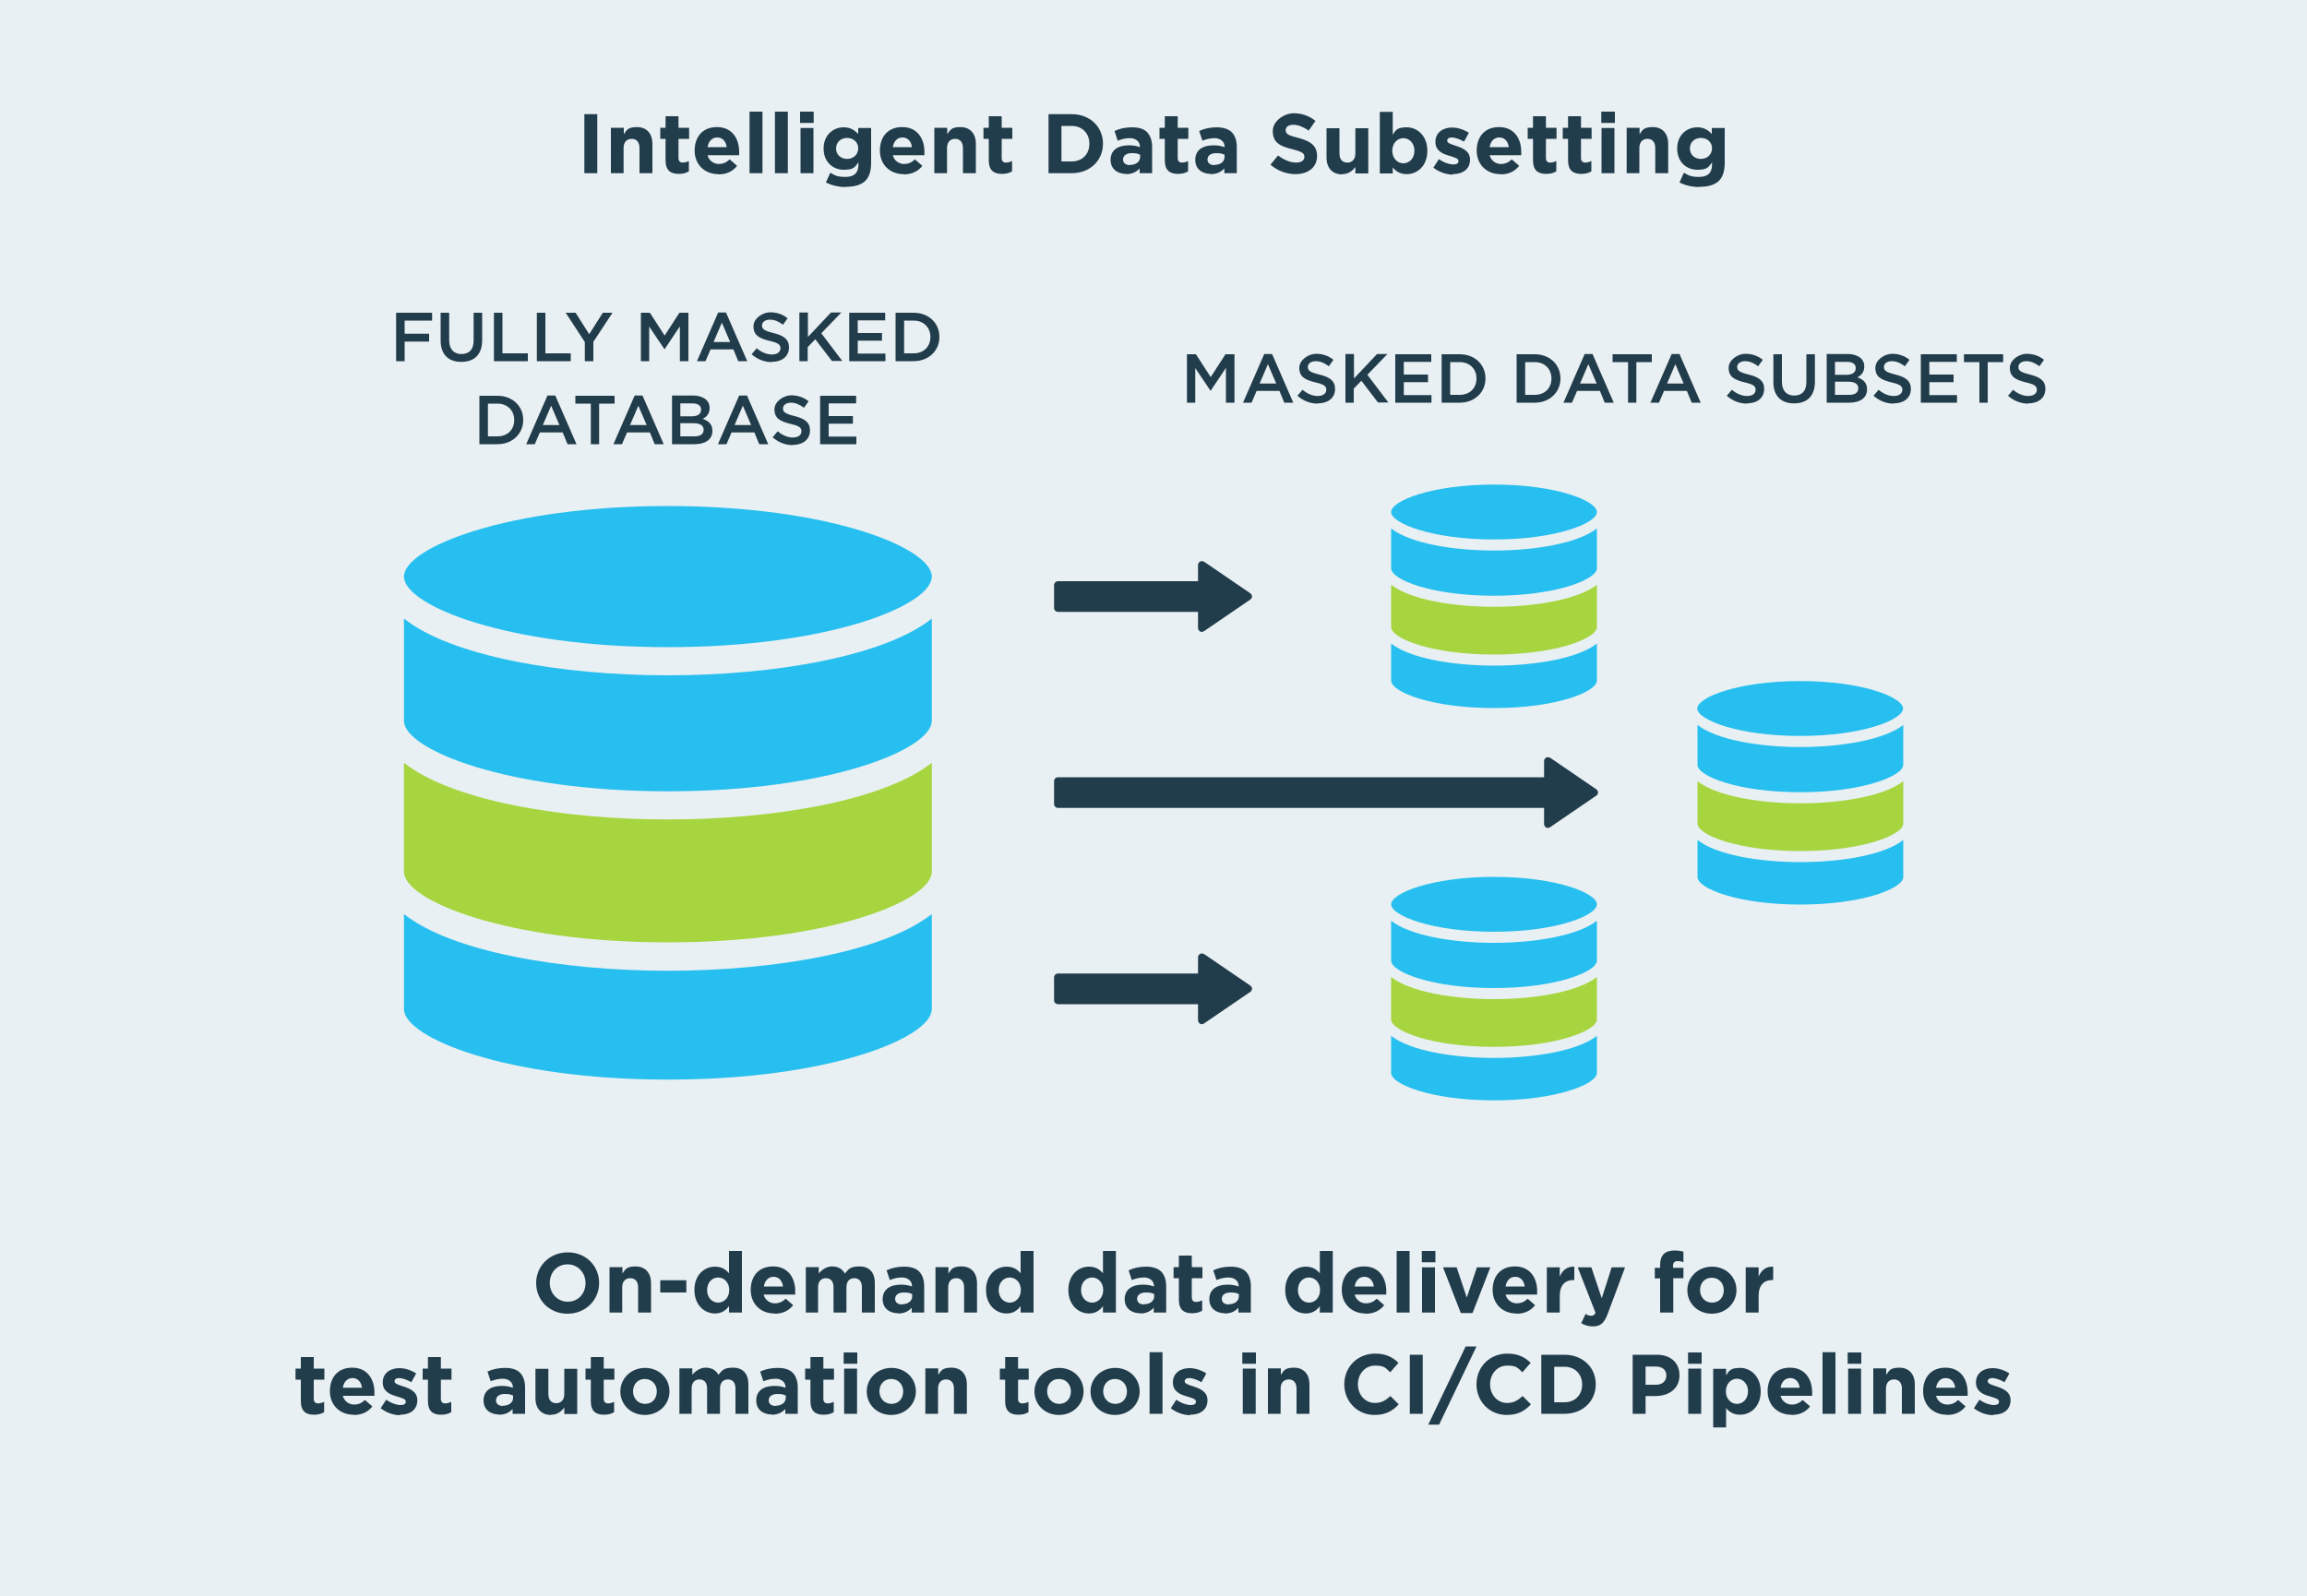
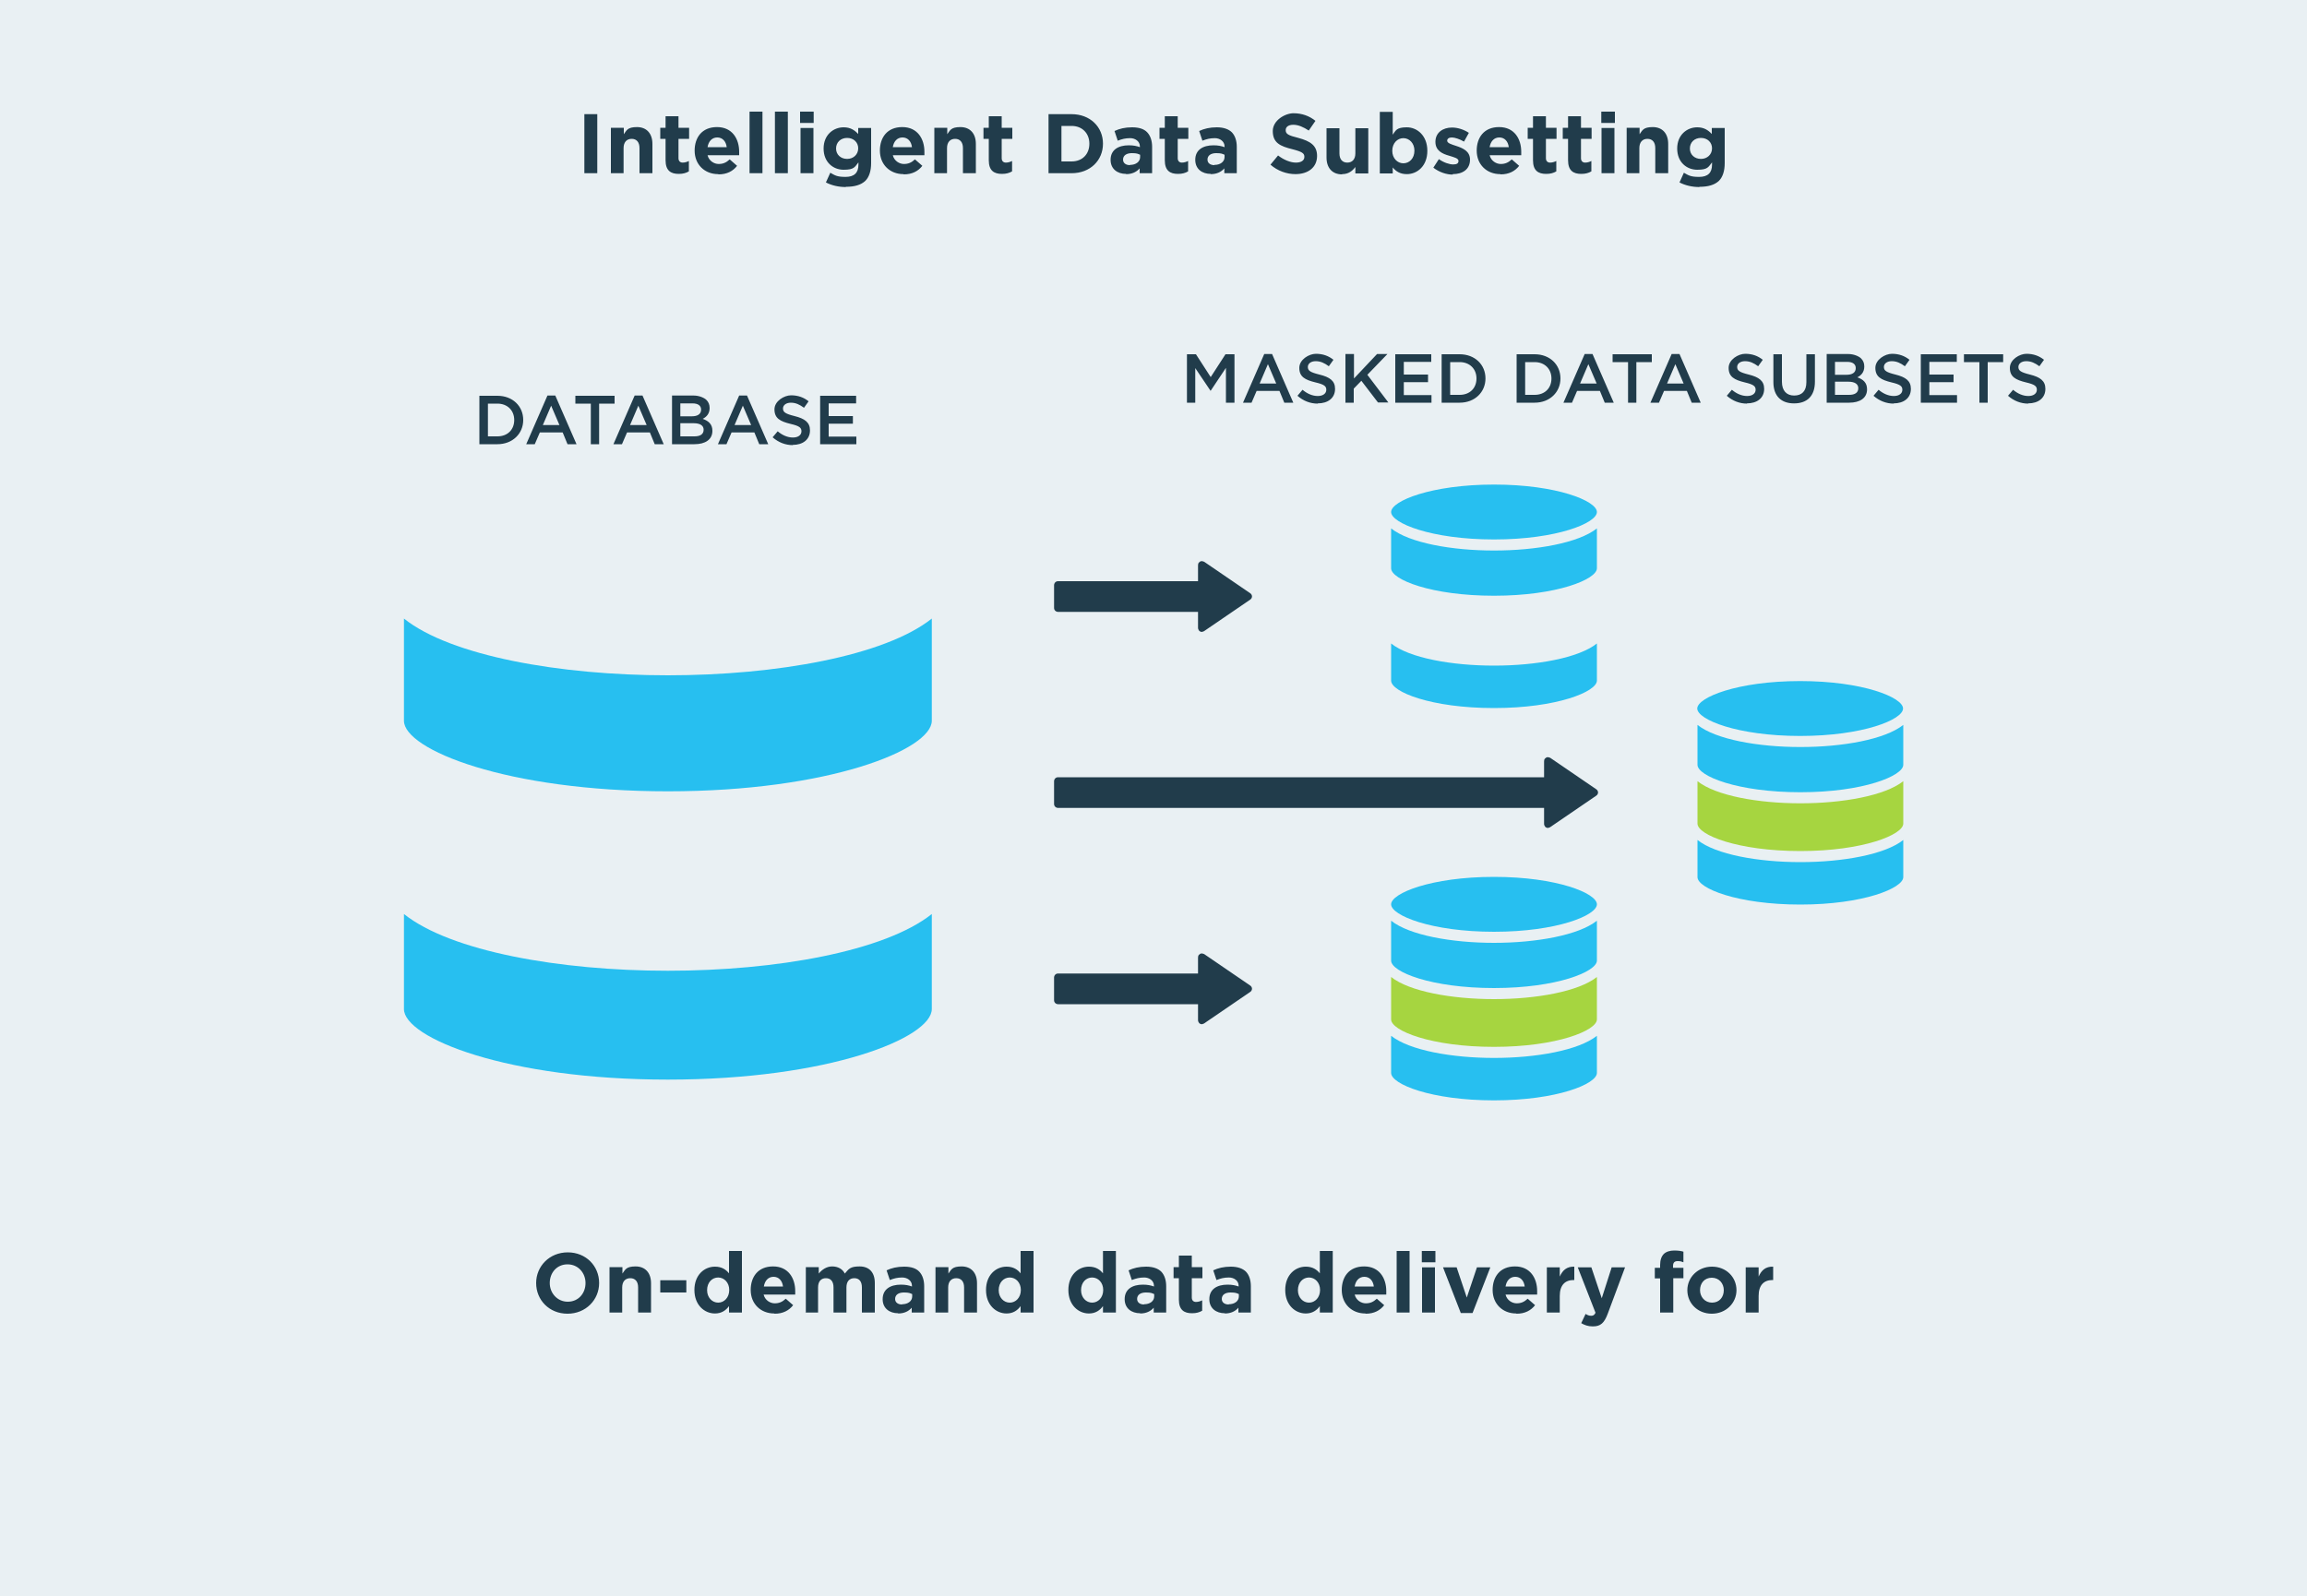
<svg xmlns="http://www.w3.org/2000/svg" id="Layer_1" version="1.1" viewBox="0 0 1000 692">
  <defs>
    <style>
      .st0 {
        fill: #213c4b;
      }

      .st1 {
        fill: #27bff0;
      }

      .st2 {
        fill: #a6d540;
      }

      .st3 {
        fill: #e9f0f3;
      }
    </style>
  </defs>
  <rect class="st3" x="0" width="1000" height="692" />
  <g>
    <path class="st1" d="M175.1,396.3v41.2c0,12.5,44.6,30.6,114.4,30.6s114.4-18.1,114.4-30.6v-41.2c-20.4,16.2-67.6,24.6-114.4,24.6s-94.1-8.4-114.4-24.6Z" />
    <path class="st1" d="M175.1,268.2v44.3c0,12.5,44.6,30.6,114.4,30.6s114.4-18.1,114.4-30.6v-44.3c-20.4,16.2-67.6,24.6-114.4,24.6s-94.1-8.4-114.4-24.6Z" />
-     <path class="st2" d="M175.1,330.7v47.3c0,12.5,44.6,30.6,114.4,30.6s114.4-18.1,114.4-30.6v-47.3c-20.4,16.2-67.6,24.6-114.4,24.6s-94.1-8.4-114.4-24.6Z" />
-     <path class="st1" d="M289.5,280.6c69.9,0,114.4-18.1,114.4-30.6s-44.6-30.6-114.4-30.6-114.4,18.1-114.4,30.6,44.6,30.6,114.4,30.6Z" />
    <path class="st1" d="M603,279v16.1c0,4.9,17.4,11.9,44.6,11.9s44.6-7.1,44.6-11.9v-16.1c-7.9,6.3-26.3,9.6-44.6,9.6s-36.7-3.3-44.6-9.6Z" />
    <path class="st1" d="M603,229.1v17.3c0,4.9,17.4,11.9,44.6,11.9s44.6-7.1,44.6-11.9v-17.3c-7.9,6.3-26.3,9.6-44.6,9.6s-36.7-3.3-44.6-9.6Z" />
-     <path class="st2" d="M603,253.5v18.4c0,4.9,17.4,11.9,44.6,11.9s44.6-7.1,44.6-11.9v-18.4c-7.9,6.3-26.3,9.6-44.6,9.6s-36.7-3.3-44.6-9.6Z" />
    <path class="st1" d="M647.6,233.9c27.2,0,44.6-7.1,44.6-11.9s-17.4-11.9-44.6-11.9-44.6,7.1-44.6,11.9,17.4,11.9,44.6,11.9Z" />
    <path class="st1" d="M735.8,364.2v16.1c0,4.9,17.4,11.9,44.6,11.9s44.6-7.1,44.6-11.9v-16.1c-7.9,6.3-26.3,9.6-44.6,9.6s-36.7-3.3-44.6-9.6Z" />
    <path class="st1" d="M735.8,314.3v17.3c0,4.9,17.4,11.9,44.6,11.9s44.6-7.1,44.6-11.9v-17.3c-7.9,6.3-26.3,9.6-44.6,9.6s-36.7-3.3-44.6-9.6Z" />
    <path class="st2" d="M735.8,338.7v18.4c0,4.9,17.4,11.9,44.6,11.9s44.6-7.1,44.6-11.9v-18.4c-7.9,6.3-26.3,9.6-44.6,9.6s-36.7-3.3-44.6-9.6Z" />
    <path class="st1" d="M780.3,319.1c27.2,0,44.6-7.1,44.6-11.9s-17.4-11.9-44.6-11.9-44.6,7.1-44.6,11.9,17.4,11.9,44.6,11.9Z" />
    <path class="st1" d="M603,449.1v16.1c0,4.9,17.4,11.9,44.6,11.9s44.6-7.1,44.6-11.9v-16.1c-7.9,6.3-26.3,9.6-44.6,9.6s-36.7-3.3-44.6-9.6Z" />
    <path class="st1" d="M603,399.2v17.3c0,4.9,17.4,11.9,44.6,11.9s44.6-7.1,44.6-11.9v-17.3c-7.9,6.3-26.3,9.6-44.6,9.6s-36.7-3.3-44.6-9.6Z" />
    <path class="st2" d="M603,423.6v18.4c0,4.9,17.4,11.9,44.6,11.9s44.6-7.1,44.6-11.9v-18.4c-7.9,6.3-26.3,9.6-44.6,9.6s-36.7-3.3-44.6-9.6Z" />
    <path class="st1" d="M647.6,404c27.2,0,44.6-7.1,44.6-11.9s-17.4-11.9-44.6-11.9-44.6,7.1-44.6,11.9,17.4,11.9,44.6,11.9Z" />
    <path class="st0" d="M737.3,68.9c-2.7,0-4.8-1.8-4.8-4.5h0c0-2.7,2-4.6,4.8-4.6s4.8,1.9,4.8,4.5h0c0,2.7-2.1,4.6-4.8,4.6ZM736.6,81c3.8,0,6.6-.8,8.5-2.6,1.6-1.6,2.5-4.2,2.5-7.7v-15.2h-5.6v2.6c-1.5-1.6-3.3-2.9-6.3-2.9-4.5,0-8.7,3.3-8.7,9.2h0c0,5.9,4.1,9.2,8.7,9.2s4.8-1.2,6.4-3.2v1c0,3.5-1.8,5.3-5.6,5.3s-4.6-.7-6.6-1.8l-1.9,4.2c2.5,1.3,5.5,2,8.7,2ZM705,75.1h5.6v-10.9c0-2.6,1.4-4,3.5-4s3.4,1.4,3.4,4v10.9h5.6v-12.7c0-4.5-2.5-7.3-6.7-7.3s-4.5,1.5-5.7,3.1v-2.8h-5.6v19.6ZM694.2,75.1h5.6v-19.6h-5.6v19.6ZM694.1,53.3h5.9v-4.9h-5.9v4.9ZM685.4,75.4c1.9,0,3.2-.4,4.4-1.1v-4.5c-.8.4-1.7.7-2.7.7s-1.8-.6-1.8-1.9v-8.4h4.6v-4.8h-4.6v-5h-5.6v5h-2.3v4.8h2.3v9.3c0,4.5,2.3,5.9,5.7,5.9ZM670.2,75.4c1.9,0,3.2-.4,4.4-1.1v-4.5c-.8.4-1.7.7-2.7.7s-1.8-.6-1.8-1.9v-8.4h4.6v-4.8h-4.6v-5h-5.6v5h-2.3v4.8h2.3v9.3c0,4.5,2.3,5.9,5.7,5.9ZM645.7,63.8c.4-2.5,1.9-4.2,4.2-4.2s3.8,1.7,4.1,4.2h-8.4ZM650.5,75.6c3.6,0,6.2-1.4,8-3.7l-3.2-2.8c-1.5,1.4-2.9,2-4.8,2s-4.2-1.3-4.8-3.8h13.7c0-.5,0-1,0-1.5,0-5.6-3-10.7-9.6-10.7s-9.7,4.6-9.7,10.2h0c0,6.1,4.4,10.2,10.2,10.2ZM629.7,75.5c4.2,0,7.5-2,7.5-6.3h0c0-3.7-3.2-5-5.9-5.9-2.1-.7-4-1.2-4-2.3h0c0-.8.7-1.4,2-1.4s3.4.7,5.3,1.8l2.1-3.8c-2.1-1.4-4.8-2.3-7.3-2.3-4,0-7.2,2.2-7.2,6.2h0c0,3.9,3.1,5.2,5.9,6,2.2.7,4.1,1.1,4.1,2.3h0c0,1-.7,1.5-2.3,1.5s-4.1-.8-6.2-2.3l-2.4,3.7c2.6,2,5.7,3,8.4,3ZM608.3,70.8c-2.6,0-4.8-2.2-4.8-5.4h0c0-3.3,2.2-5.5,4.8-5.5s4.8,2.2,4.8,5.4h0c0,3.4-2.2,5.5-4.8,5.5ZM609.8,75.5c4.6,0,8.9-3.6,8.9-10.1h0c0-6.6-4.4-10.2-8.9-10.2s-4.8,1.4-6.1,3.2v-9.9h-5.6v26.7h5.6v-2.6c1.3,1.6,3.1,2.9,6.1,2.9ZM581.8,75.5c2.8,0,4.5-1.5,5.7-3.1v2.8h5.6v-19.6h-5.6v10.9c0,2.6-1.4,4-3.5,4s-3.4-1.4-3.4-4v-10.9h-5.6v12.7c0,4.5,2.5,7.3,6.7,7.3ZM561.5,75.5c5.5,0,9.4-2.9,9.4-7.9h0c0-4.5-2.9-6.4-8.1-7.8-4.4-1.1-5.5-1.7-5.5-3.4h0c0-1.3,1.1-2.3,3.3-2.3s4.4,1,6.7,2.5l2.9-4.2c-2.6-2.1-5.8-3.3-9.5-3.3s-9,3.1-9,7.7h0c0,5.2,3.3,6.6,8.5,7.9,4.3,1.1,5.2,1.8,5.2,3.3h0c0,1.6-1.4,2.5-3.7,2.5s-5.3-1.2-7.7-3.1l-3.3,4c3.1,2.7,7,4.1,10.9,4.1ZM526.4,71.6c-1.8,0-3-.9-3-2.4h0c0-1.8,1.5-2.8,3.8-2.8s2.6.3,3.6.7v1c0,2-1.8,3.4-4.4,3.4ZM524.8,75.5c2.7,0,4.6-1,5.9-2.5v2.1h5.4v-11.4c0-2.6-.7-4.8-2.1-6.3-1.4-1.4-3.6-2.2-6.6-2.2s-5.5.6-7.6,1.6l1.4,4.2c1.8-.7,3.3-1.1,5.4-1.1s4.2,1.3,4.2,3.6v.3c-1.4-.5-2.8-.8-4.8-.8-4.6,0-7.9,2-7.9,6.3h0c0,4,3,6.1,6.7,6.1ZM510.6,75.4c1.9,0,3.2-.4,4.4-1.1v-4.5c-.8.4-1.7.7-2.7.7s-1.8-.6-1.8-1.9v-8.4h4.6v-4.8h-4.6v-5h-5.6v5h-2.3v4.8h2.3v9.3c0,4.5,2.3,5.9,5.7,5.9ZM489.8,71.6c-1.8,0-3-.9-3-2.4h0c0-1.8,1.5-2.8,3.8-2.8s2.6.3,3.6.7v1c0,2-1.8,3.4-4.4,3.4ZM488.1,75.5c2.7,0,4.6-1,5.9-2.5v2.1h5.4v-11.4c0-2.6-.7-4.8-2.1-6.3s-3.6-2.2-6.6-2.2-5.5.6-7.6,1.6l1.4,4.2c1.8-.7,3.3-1.1,5.4-1.1s4.2,1.3,4.2,3.6v.3c-1.4-.5-2.8-.8-4.8-.8-4.6,0-7.9,2-7.9,6.3h0c0,4,3,6.1,6.7,6.1ZM460.1,70v-15.4h4.4c4.6,0,7.7,3.2,7.7,7.7h0c0,4.6-3.1,7.7-7.7,7.7h-4.4ZM454.5,75.1h10c8.1,0,13.6-5.6,13.6-12.8h0c0-7.3-5.6-12.8-13.6-12.8h-10v25.6ZM434.3,75.4c1.9,0,3.2-.4,4.4-1.1v-4.5c-.8.4-1.7.7-2.7.7s-1.8-.6-1.8-1.9v-8.4h4.6v-4.8h-4.6v-5h-5.6v5h-2.3v4.8h2.3v9.3c0,4.5,2.3,5.9,5.7,5.9ZM404.9,75.1h5.6v-10.9c0-2.6,1.4-4,3.5-4s3.4,1.4,3.4,4v10.9h5.6v-12.7c0-4.5-2.5-7.3-6.7-7.3s-4.5,1.5-5.7,3.1v-2.8h-5.6v19.6ZM387,63.8c.4-2.5,1.9-4.2,4.2-4.2s3.8,1.7,4.1,4.2h-8.4ZM391.8,75.6c3.6,0,6.2-1.4,8-3.7l-3.2-2.8c-1.5,1.4-2.9,2-4.8,2s-4.2-1.3-4.8-3.8h13.7c0-.5,0-1,0-1.5,0-5.6-3-10.7-9.6-10.7s-9.7,4.6-9.7,10.2h0c0,6.1,4.4,10.2,10.2,10.2ZM367.2,68.9c-2.7,0-4.8-1.8-4.8-4.5h0c0-2.7,2-4.6,4.8-4.6s4.8,1.9,4.8,4.5h0c0,2.7-2.1,4.6-4.8,4.6ZM366.6,81c3.8,0,6.6-.8,8.5-2.6,1.6-1.6,2.5-4.2,2.5-7.7v-15.2h-5.6v2.6c-1.5-1.6-3.3-2.9-6.3-2.9-4.5,0-8.7,3.3-8.7,9.2h0c0,5.9,4.1,9.2,8.7,9.2s4.8-1.2,6.4-3.2v1c0,3.5-1.8,5.3-5.6,5.3s-4.6-.7-6.6-1.8l-1.9,4.2c2.5,1.3,5.5,2,8.7,2ZM347,75.1h5.6v-19.6h-5.6v19.6ZM346.8,53.3h5.9v-4.9h-5.9v4.9ZM335.9,75.1h5.6v-26.7h-5.6v26.7ZM324.9,75.1h5.6v-26.7h-5.6v26.7ZM306.7,63.8c.4-2.5,1.9-4.2,4.2-4.2s3.8,1.7,4.1,4.2h-8.4ZM311.5,75.6c3.6,0,6.2-1.4,8-3.7l-3.2-2.8c-1.5,1.4-2.9,2-4.8,2s-4.2-1.3-4.8-3.8h13.7c0-.5,0-1,0-1.5,0-5.6-3-10.7-9.6-10.7s-9.7,4.6-9.7,10.2h0c0,6.1,4.4,10.2,10.2,10.2ZM294.2,75.4c1.9,0,3.2-.4,4.4-1.1v-4.5c-.8.4-1.7.7-2.7.7s-1.8-.6-1.8-1.9v-8.4h4.6v-4.8h-4.6v-5h-5.6v5h-2.3v4.8h2.3v9.3c0,4.5,2.3,5.9,5.7,5.9ZM264.7,75.1h5.6v-10.9c0-2.6,1.4-4,3.5-4s3.4,1.4,3.4,4v10.9h5.6v-12.7c0-4.5-2.5-7.3-6.7-7.3s-4.5,1.5-5.7,3.1v-2.8h-5.6v19.6ZM253.3,75.1h5.6v-25.6h-5.6v25.6Z" />
    <path class="st0" d="M756.7,569.1h5.6v-7.2c0-4.7,2.3-6.9,6-6.9h.3v-5.8c-3.3-.1-5.1,1.6-6.3,4.3v-4h-5.6v19.6ZM742.1,564.8c-3.1,0-5.2-2.5-5.2-5.4h0c0-3,1.9-5.4,5.1-5.4s5.2,2.5,5.2,5.4h0c0,3-1.9,5.4-5.1,5.4ZM742,569.6c6.1,0,10.7-4.6,10.7-10.2h0c0-5.7-4.5-10.2-10.6-10.2s-10.7,4.6-10.7,10.2h0c0,5.7,4.5,10.2,10.6,10.2ZM719.7,569.1h5.6v-14.9h4.4v-4.5h-4.5v-.8c0-1.5.7-2.1,2-2.1s1.7.2,2.5.5v-4.6c-1-.3-2.2-.5-4-.5s-3.5.5-4.5,1.5c-1,1-1.6,2.6-1.6,4.8v1.2h-2.3v4.6h2.3v14.9ZM690.5,575.1c3.3,0,4.9-1.5,6.4-5.5l7.5-20.1h-5.8l-4.3,13.4-4.5-13.4h-5.9l7.7,19.7c-.5,1-1,1.3-1.9,1.3s-1.6-.3-2.4-.8l-1.9,4c1.4.8,2.9,1.4,4.9,1.4ZM670.5,569.1h5.6v-7.2c0-4.7,2.3-6.9,6-6.9h.3v-5.8c-3.3-.1-5.1,1.6-6.3,4.3v-4h-5.6v19.6ZM652.6,557.8c.4-2.5,1.9-4.2,4.2-4.2s3.8,1.7,4.1,4.2h-8.4ZM657.4,569.6c3.6,0,6.2-1.4,8-3.7l-3.2-2.8c-1.5,1.4-2.9,2-4.8,2s-4.2-1.3-4.8-3.8h13.7c0-.5,0-1,0-1.5,0-5.6-3-10.7-9.6-10.7s-9.7,4.6-9.7,10.2h0c0,6.1,4.4,10.2,10.2,10.2ZM633.2,569.3h5.1l7.7-19.8h-5.8l-4.4,13.1-4.4-13.1h-5.9l7.7,19.8ZM616.4,569.1h5.6v-19.6h-5.6v19.6ZM616.3,547.3h5.9v-4.9h-5.9v4.9ZM605.4,569.1h5.6v-26.7h-5.6v26.7ZM587.2,557.8c.4-2.5,1.9-4.2,4.2-4.2s3.8,1.7,4.1,4.2h-8.4ZM592,569.6c3.6,0,6.2-1.4,8-3.7l-3.2-2.8c-1.5,1.4-2.9,2-4.8,2s-4.2-1.3-4.8-3.8h13.7c0-.5,0-1,0-1.5,0-5.6-3-10.7-9.6-10.7s-9.7,4.6-9.7,10.2h0c0,6.1,4.4,10.2,10.2,10.2ZM567.4,564.8c-2.6,0-4.8-2.2-4.8-5.4h0c0-3.4,2.2-5.5,4.8-5.5s4.8,2.2,4.8,5.4h0c0,3.3-2.2,5.5-4.8,5.5ZM566,569.5c2.9,0,4.8-1.4,6.1-3.2v2.8h5.6v-26.7h-5.6v9.7c-1.3-1.6-3.1-2.9-6.1-2.9-4.6,0-8.9,3.6-8.9,10.1h0c0,6.6,4.4,10.2,8.9,10.2ZM532.6,565.6c-1.8,0-3-.9-3-2.4h0c0-1.8,1.5-2.8,3.8-2.8s2.6.3,3.6.7v1c0,2-1.8,3.4-4.4,3.4ZM530.9,569.5c2.7,0,4.6-1,5.9-2.5v2.1h5.4v-11.4c0-2.6-.7-4.8-2.1-6.3-1.4-1.4-3.6-2.2-6.6-2.2s-5.5.6-7.6,1.6l1.4,4.2c1.8-.7,3.3-1.1,5.4-1.1s4.2,1.3,4.2,3.6v.3c-1.4-.5-2.8-.8-4.8-.8-4.6,0-7.9,2-7.9,6.3h0c0,4,3,6.1,6.7,6.1ZM516.7,569.4c1.9,0,3.2-.4,4.4-1.1v-4.5c-.8.4-1.7.7-2.7.7s-1.8-.6-1.8-1.9v-8.4h4.6v-4.8h-4.6v-5h-5.6v5h-2.3v4.8h2.3v9.3c0,4.5,2.3,5.9,5.7,5.9ZM495.9,565.6c-1.8,0-3-.9-3-2.4h0c0-1.8,1.5-2.8,3.8-2.8s2.6.3,3.6.7v1c0,2-1.8,3.4-4.4,3.4ZM494.2,569.5c2.7,0,4.6-1,5.9-2.5v2.1h5.4v-11.4c0-2.6-.7-4.8-2.1-6.3-1.4-1.4-3.6-2.2-6.6-2.2s-5.5.6-7.6,1.6l1.4,4.2c1.8-.7,3.3-1.1,5.4-1.1s4.2,1.3,4.2,3.6v.3c-1.4-.5-2.8-.8-4.8-.8-4.6,0-7.9,2-7.9,6.3h0c0,4,3,6.1,6.7,6.1ZM473.4,564.8c-2.6,0-4.8-2.2-4.8-5.4h0c0-3.4,2.2-5.5,4.8-5.5s4.8,2.2,4.8,5.4h0c0,3.3-2.2,5.5-4.8,5.5ZM472,569.5c2.9,0,4.8-1.4,6.1-3.2v2.8h5.6v-26.7h-5.6v9.7c-1.3-1.6-3.1-2.9-6.1-2.9-4.6,0-8.9,3.6-8.9,10.1h0c0,6.6,4.4,10.2,8.9,10.2ZM437.7,564.8c-2.6,0-4.8-2.2-4.8-5.4h0c0-3.4,2.2-5.5,4.8-5.5s4.8,2.2,4.8,5.4h0c0,3.3-2.2,5.5-4.8,5.5ZM436.3,569.5c2.9,0,4.8-1.4,6.1-3.2v2.8h5.6v-26.7h-5.6v9.7c-1.3-1.6-3.1-2.9-6.1-2.9-4.6,0-8.9,3.6-8.9,10.1h0c0,6.6,4.4,10.2,8.9,10.2ZM405.4,569.1h5.6v-10.9c0-2.6,1.4-4,3.5-4s3.4,1.4,3.4,4v10.9h5.6v-12.7c0-4.5-2.5-7.3-6.7-7.3s-4.5,1.5-5.7,3.1v-2.8h-5.6v19.6ZM391,565.6c-1.8,0-3-.9-3-2.4h0c0-1.8,1.5-2.8,3.8-2.8s2.6.3,3.6.7v1c0,2-1.8,3.4-4.4,3.4ZM389.3,569.5c2.7,0,4.6-1,5.9-2.5v2.1h5.4v-11.4c0-2.6-.7-4.8-2.1-6.3s-3.6-2.2-6.6-2.2-5.5.6-7.6,1.6l1.4,4.2c1.8-.7,3.3-1.1,5.4-1.1s4.2,1.3,4.2,3.6v.3c-1.4-.5-2.8-.8-4.8-.8-4.6,0-7.9,2-7.9,6.3h0c0,4,3,6.1,6.7,6.1ZM349,569.1h5.6v-10.9c0-2.6,1.3-4,3.4-4s3.3,1.4,3.3,4v10.9h5.6v-10.9c0-2.6,1.3-4,3.4-4s3.3,1.4,3.3,4v10.9h5.6v-12.8c0-4.7-2.5-7.2-6.6-7.2s-4.7,1.1-6.4,3.1c-1-2-3-3.1-5.5-3.1s-4.5,1.5-5.8,3.1v-2.8h-5.6v19.6ZM331.1,557.8c.4-2.5,1.9-4.2,4.2-4.2s3.8,1.7,4.1,4.2h-8.4ZM335.8,569.6c3.6,0,6.2-1.4,8-3.7l-3.2-2.8c-1.5,1.4-2.9,2-4.8,2s-4.2-1.3-4.8-3.8h13.7c0-.5,0-1,0-1.5,0-5.6-3-10.7-9.6-10.7s-9.7,4.6-9.7,10.2h0c0,6.1,4.4,10.2,10.2,10.2ZM311.3,564.8c-2.6,0-4.8-2.2-4.8-5.4h0c0-3.4,2.2-5.5,4.8-5.5s4.8,2.2,4.8,5.4h0c0,3.3-2.2,5.5-4.8,5.5ZM309.9,569.5c2.9,0,4.8-1.4,6.1-3.2v2.8h5.6v-26.7h-5.6v9.7c-1.3-1.6-3.1-2.9-6.1-2.9-4.6,0-8.9,3.6-8.9,10.1h0c0,6.6,4.4,10.2,8.9,10.2ZM286.2,560.4h11.3v-5.3h-11.3v5.3ZM264.1,569.1h5.6v-10.9c0-2.6,1.4-4,3.5-4s3.4,1.4,3.4,4v10.9h5.6v-12.7c0-4.5-2.5-7.3-6.7-7.3s-4.5,1.5-5.7,3.1v-2.8h-5.6v19.6ZM246.1,564.4c-4.5,0-7.8-3.7-7.8-8.1h0c0-4.5,3.1-8.1,7.7-8.1s7.8,3.7,7.8,8.1h0c0,4.5-3.1,8.1-7.7,8.1ZM246,569.6c7.9,0,13.7-6,13.7-13.3h0c0-7.4-5.7-13.3-13.6-13.3s-13.7,6-13.7,13.3h0c0,7.4,5.7,13.3,13.6,13.3Z" />
-     <path class="st0" d="M864,613.4c4.2,0,7.5-2,7.5-6.3h0c0-3.7-3.2-5-5.9-5.9-2.1-.7-4-1.2-4-2.3h0c0-.8.7-1.4,2-1.4s3.4.7,5.3,1.8l2.1-3.8c-2.1-1.4-4.8-2.3-7.3-2.3-4,0-7.2,2.2-7.2,6.2h0c0,3.9,3.1,5.2,5.9,6,2.2.7,4.1,1.1,4.1,2.3h0c0,1-.7,1.5-2.3,1.5s-4.1-.8-6.2-2.3l-2.4,3.7c2.6,2,5.7,3,8.4,3ZM839.2,601.7c.4-2.5,1.9-4.2,4.2-4.2s3.8,1.7,4.1,4.2h-8.4ZM844,613.5c3.6,0,6.2-1.4,8-3.7l-3.2-2.8c-1.5,1.4-2.9,2-4.8,2s-4.2-1.3-4.8-3.8h13.7c0-.5,0-1,0-1.5,0-5.6-3-10.7-9.6-10.7s-9.7,4.6-9.7,10.2h0c0,6.1,4.4,10.2,10.2,10.2ZM811.9,613h5.6v-10.9c0-2.6,1.4-4,3.5-4s3.4,1.4,3.4,4v10.9h5.6v-12.7c0-4.5-2.5-7.3-6.7-7.3s-4.5,1.5-5.7,3.1v-2.8h-5.6v19.6ZM801.1,613h5.6v-19.6h-5.6v19.6ZM800.9,591.3h5.9v-4.9h-5.9v4.9ZM790,613h5.6v-26.7h-5.6v26.7ZM771.8,601.7c.4-2.5,1.9-4.2,4.2-4.2s3.8,1.7,4.1,4.2h-8.4ZM776.6,613.5c3.6,0,6.2-1.4,8-3.7l-3.2-2.8c-1.5,1.4-2.9,2-4.8,2s-4.2-1.3-4.8-3.8h13.7c0-.5,0-1,0-1.5,0-5.6-3-10.7-9.6-10.7s-9.7,4.6-9.7,10.2h0c0,6.1,4.4,10.2,10.2,10.2ZM752.9,608.7c-2.6,0-4.8-2.2-4.8-5.4h0c0-3.3,2.2-5.5,4.8-5.5s4.8,2.2,4.8,5.4h0c0,3.4-2.2,5.5-4.8,5.5ZM742.6,618.9h5.6v-8.4c1.3,1.6,3.1,2.9,6.1,2.9,4.6,0,8.9-3.6,8.9-10.1h0c0-6.6-4.4-10.2-8.9-10.2s-4.8,1.4-6.1,3.2v-2.8h-5.6v25.5ZM731.8,613h5.6v-19.6h-5.6v19.6ZM731.7,591.3h5.9v-4.9h-5.9v4.9ZM713.3,600.3v-7.8h4.4c2.8,0,4.6,1.4,4.6,3.9h0c0,2.3-1.6,4-4.5,4h-4.5ZM707.7,613h5.6v-7.7h4.3c5.7,0,10.4-3.1,10.4-9h0c0-5.3-3.7-8.9-9.8-8.9h-10.5v25.6ZM673.7,608v-15.4h4.4c4.6,0,7.7,3.2,7.7,7.7h0c0,4.6-3.1,7.7-7.7,7.7h-4.4ZM668.1,613h10c8.1,0,13.6-5.6,13.6-12.8h0c0-7.3-5.6-12.8-13.6-12.8h-10v25.6ZM653.1,613.5c4.9,0,7.9-1.8,10.5-4.6l-3.6-3.6c-2,1.8-3.8,3-6.7,3-4.4,0-7.4-3.7-7.4-8.1h0c0-4.5,3.1-8.1,7.4-8.1s4.6,1.1,6.6,2.9l3.6-4.1c-2.4-2.3-5.3-4-10.1-4-7.9,0-13.4,6-13.4,13.3h0c0,7.4,5.6,13.3,13.1,13.3ZM619.1,617.7h4.7l16.2-33.9h-4.7l-16.2,33.9ZM611.1,613h5.6v-25.6h-5.6v25.6ZM595.8,613.5c4.9,0,7.9-1.8,10.5-4.6l-3.6-3.6c-2,1.8-3.8,3-6.7,3-4.4,0-7.4-3.7-7.4-8.1h0c0-4.5,3.1-8.1,7.4-8.1s4.6,1.1,6.6,2.9l3.6-4.1c-2.4-2.3-5.3-4-10.1-4-7.9,0-13.4,6-13.4,13.3h0c0,7.4,5.6,13.3,13.1,13.3ZM549.5,613h5.6v-10.9c0-2.6,1.4-4,3.5-4s3.4,1.4,3.4,4v10.9h5.6v-12.7c0-4.5-2.5-7.3-6.7-7.3s-4.5,1.5-5.7,3.1v-2.8h-5.6v19.6ZM538.7,613h5.6v-19.6h-5.6v19.6ZM538.5,591.3h5.9v-4.9h-5.9v4.9ZM515.9,613.4c4.2,0,7.5-2,7.5-6.3h0c0-3.7-3.2-5-5.9-5.9-2.1-.7-4-1.2-4-2.3h0c0-.8.7-1.4,2-1.4s3.4.7,5.3,1.8l2.1-3.8c-2.1-1.4-4.8-2.3-7.3-2.3-4,0-7.2,2.2-7.2,6.2h0c0,3.9,3.1,5.2,5.9,6,2.2.7,4.1,1.1,4.1,2.3h0c0,1-.7,1.5-2.3,1.5s-4.1-.8-6.2-2.3l-2.4,3.7c2.6,2,5.7,3,8.4,3ZM498.3,613h5.6v-26.7h-5.6v26.7ZM483.4,608.7c-3.1,0-5.2-2.5-5.2-5.4h0c0-3,1.9-5.4,5.1-5.4s5.2,2.5,5.2,5.4h0c0,3-1.9,5.4-5.1,5.4ZM483.3,613.5c6.1,0,10.7-4.6,10.7-10.2h0c0-5.7-4.5-10.2-10.6-10.2s-10.7,4.6-10.7,10.2h0c0,5.7,4.5,10.2,10.6,10.2ZM459.1,608.7c-3.1,0-5.2-2.5-5.2-5.4h0c0-3,1.9-5.4,5.1-5.4s5.2,2.5,5.2,5.4h0c0,3-1.9,5.4-5.1,5.4ZM459,613.5c6.1,0,10.7-4.6,10.7-10.2h0c0-5.7-4.5-10.2-10.6-10.2s-10.7,4.6-10.7,10.2h0c0,5.7,4.5,10.2,10.6,10.2ZM441.4,613.4c1.9,0,3.2-.4,4.4-1.1v-4.5c-.8.4-1.7.7-2.7.7s-1.8-.6-1.8-1.9v-8.4h4.6v-4.8h-4.6v-5h-5.6v5h-2.3v4.8h2.3v9.3c0,4.5,2.3,5.9,5.7,5.9ZM401,613h5.6v-10.9c0-2.6,1.4-4,3.5-4s3.4,1.4,3.4,4v10.9h5.6v-12.7c0-4.5-2.5-7.3-6.7-7.3s-4.5,1.5-5.7,3.1v-2.8h-5.6v19.6ZM386.4,608.7c-3.1,0-5.2-2.5-5.2-5.4h0c0-3,1.9-5.4,5.1-5.4s5.2,2.5,5.2,5.4h0c0,3-1.9,5.4-5.1,5.4ZM386.3,613.5c6.1,0,10.7-4.6,10.7-10.2h0c0-5.7-4.5-10.2-10.6-10.2s-10.7,4.6-10.7,10.2h0c0,5.7,4.5,10.2,10.6,10.2ZM365.9,613h5.6v-19.6h-5.6v19.6ZM365.7,591.3h5.9v-4.9h-5.9v4.9ZM357,613.4c1.9,0,3.2-.4,4.4-1.1v-4.5c-.8.4-1.7.7-2.7.7s-1.8-.6-1.8-1.9v-8.4h4.6v-4.8h-4.6v-5h-5.6v5h-2.3v4.8h2.3v9.3c0,4.5,2.3,5.9,5.7,5.9ZM336.2,609.6c-1.8,0-3-.9-3-2.4h0c0-1.8,1.5-2.8,3.8-2.8s2.6.3,3.6.7v1c0,2-1.8,3.4-4.4,3.4ZM334.5,613.4c2.7,0,4.6-1,5.9-2.5v2.1h5.4v-11.4c0-2.6-.7-4.8-2.1-6.3s-3.6-2.2-6.6-2.2-5.5.6-7.6,1.6l1.4,4.2c1.8-.7,3.3-1.1,5.4-1.1s4.2,1.3,4.2,3.6v.3c-1.4-.5-2.8-.8-4.8-.8-4.6,0-7.9,2-7.9,6.3h0c0,4,3,6.1,6.7,6.1ZM294.2,613h5.6v-10.9c0-2.6,1.3-4,3.4-4s3.3,1.4,3.3,4v10.9h5.6v-10.9c0-2.6,1.3-4,3.4-4s3.3,1.4,3.3,4v10.9h5.6v-12.8c0-4.7-2.5-7.2-6.6-7.2s-4.7,1.1-6.4,3.1c-1-2-3-3.1-5.5-3.1s-4.5,1.5-5.8,3.1v-2.8h-5.6v19.6ZM279.6,608.7c-3.1,0-5.2-2.5-5.2-5.4h0c0-3,1.9-5.4,5.1-5.4s5.2,2.5,5.2,5.4h0c0,3-1.9,5.4-5.1,5.4ZM279.5,613.5c6.1,0,10.7-4.6,10.7-10.2h0c0-5.7-4.5-10.2-10.6-10.2s-10.7,4.6-10.7,10.2h0c0,5.7,4.5,10.2,10.6,10.2ZM261.8,613.4c1.9,0,3.2-.4,4.4-1.1v-4.5c-.8.4-1.7.7-2.7.7s-1.8-.6-1.8-1.9v-8.4h4.6v-4.8h-4.6v-5h-5.6v5h-2.3v4.8h2.3v9.3c0,4.5,2.3,5.9,5.7,5.9ZM238.9,613.4c2.8,0,4.5-1.5,5.7-3.1v2.8h5.6v-19.6h-5.6v10.9c0,2.6-1.4,4-3.5,4s-3.4-1.4-3.4-4v-10.9h-5.6v12.7c0,4.5,2.5,7.3,6.7,7.3ZM218,609.6c-1.8,0-3-.9-3-2.4h0c0-1.8,1.5-2.8,3.8-2.8s2.6.3,3.6.7v1c0,2-1.8,3.4-4.4,3.4ZM216.3,613.4c2.7,0,4.6-1,5.9-2.5v2.1h5.4v-11.4c0-2.6-.7-4.8-2.1-6.3s-3.6-2.2-6.6-2.2-5.5.6-7.6,1.6l1.4,4.2c1.8-.7,3.3-1.1,5.4-1.1s4.2,1.3,4.2,3.6v.3c-1.4-.5-2.8-.8-4.8-.8-4.6,0-7.9,2-7.9,6.3h0c0,4,3,6.1,6.7,6.1ZM191.2,613.4c1.9,0,3.2-.4,4.4-1.1v-4.5c-.8.4-1.7.7-2.7.7s-1.8-.6-1.8-1.9v-8.4h4.6v-4.8h-4.6v-5h-5.6v5h-2.3v4.8h2.3v9.3c0,4.5,2.3,5.9,5.7,5.9ZM173.4,613.4c4.2,0,7.5-2,7.5-6.3h0c0-3.7-3.2-5-5.9-5.9-2.1-.7-4-1.2-4-2.3h0c0-.8.7-1.4,2-1.4s3.4.7,5.3,1.8l2.1-3.8c-2.1-1.4-4.8-2.3-7.3-2.3-4,0-7.2,2.2-7.2,6.2h0c0,3.9,3.1,5.2,5.9,6,2.2.7,4.1,1.1,4.1,2.3h0c0,1-.7,1.5-2.3,1.5s-4.1-.8-6.2-2.3l-2.4,3.7c2.6,2,5.7,3,8.4,3ZM148.6,601.7c.4-2.5,1.9-4.2,4.2-4.2s3.8,1.7,4.1,4.2h-8.4ZM153.4,613.5c3.6,0,6.2-1.4,8-3.7l-3.2-2.8c-1.5,1.4-2.9,2-4.8,2s-4.2-1.3-4.8-3.8h13.7c0-.5,0-1,0-1.5,0-5.6-3-10.7-9.6-10.7s-9.7,4.6-9.7,10.2h0c0,6.1,4.4,10.2,10.2,10.2ZM136.1,613.4c1.9,0,3.2-.4,4.4-1.1v-4.5c-.8.4-1.7.7-2.7.7s-1.8-.6-1.8-1.9v-8.4h4.6v-4.8h-4.6v-5h-5.6v5h-2.3v4.8h2.3v9.3c0,4.5,2.3,5.9,5.7,5.9Z" />
-     <path class="st0" d="M391.9,153.3v-14.3h4.1c4.4,0,7.3,3,7.3,7.1h0c0,4.2-2.9,7.1-7.3,7.1h-4.1ZM388.2,156.6h7.8c6.6,0,11.2-4.6,11.2-10.5h0c0-6-4.6-10.5-11.2-10.5h-7.8v21ZM368.1,156.6h15.7v-3.3h-12v-5.6h10.5v-3.3h-10.5v-5.5h11.9v-3.3h-15.6v21ZM346.4,156.6h3.7v-6.1l3.3-3.4,7.2,9.4h4.5l-9.1-12,8.7-9h-4.5l-10,10.6v-10.6h-3.7v21ZM334.5,156.9c4.4,0,7.5-2.3,7.5-6.3h0c0-3.5-2.3-5.1-6.7-6.2-4-1-5-1.7-5-3.3h0c0-1.4,1.3-2.5,3.4-2.5s3.8.8,5.7,2.2l2-2.8c-2.1-1.7-4.6-2.6-7.6-2.6s-7.2,2.5-7.2,6.1h0c0,3.9,2.5,5.2,7,6.3,3.9.9,4.7,1.7,4.7,3.2h0c0,1.6-1.4,2.7-3.7,2.7s-4.6-1-6.6-2.7l-2.2,2.6c2.5,2.2,5.5,3.4,8.8,3.4ZM309.3,148.3l3.6-8.4,3.6,8.4h-7.2ZM302,156.6h3.8l2.2-5.1h9.9l2.1,5.1h3.9l-9.2-21.1h-3.4l-9.2,21.1ZM277.8,156.6h3.6v-15l6.6,9.8h.1l6.6-9.9v15.1h3.7v-21h-3.9l-6.4,9.9-6.4-9.9h-3.9v21ZM253.5,156.6h3.7v-8.4l8.3-12.6h-4.2l-5.9,9.3-5.9-9.3h-4.3l8.3,12.7v8.3ZM232.7,156.6h14.7v-3.4h-11v-17.6h-3.7v21ZM214.1,156.6h14.7v-3.4h-11v-17.6h-3.7v21ZM200,156.9c5.5,0,9-3.1,9-9.4v-11.9h-3.7v12.1c0,3.9-2,5.8-5.3,5.8s-5.3-2.1-5.3-6v-11.9h-3.7v12.1c0,6.1,3.5,9.2,8.9,9.2ZM171.7,156.6h3.7v-8.5h10.6v-3.4h-10.6v-5.7h11.9v-3.4h-15.6v21Z" />
    <path class="st0" d="M355.5,192.6h15.7v-3.3h-12v-5.6h10.5v-3.3h-10.5v-5.5h11.9v-3.3h-15.6v21ZM343.6,192.9c4.4,0,7.5-2.3,7.5-6.3h0c0-3.5-2.3-5.1-6.7-6.2-4-1-5-1.7-5-3.3h0c0-1.4,1.3-2.5,3.4-2.5s3.8.8,5.7,2.2l2-2.8c-2.1-1.7-4.6-2.6-7.6-2.6s-7.2,2.5-7.2,6.1h0c0,3.9,2.5,5.2,7,6.3,3.9.9,4.7,1.7,4.7,3.2h0c0,1.6-1.4,2.7-3.7,2.7s-4.6-1-6.6-2.7l-2.2,2.6c2.5,2.2,5.5,3.4,8.8,3.4ZM318.4,184.3l3.6-8.4,3.6,8.4h-7.2ZM311.1,192.6h3.8l2.2-5.1h9.9l2.1,5.1h3.9l-9.2-21.1h-3.4l-9.2,21.1ZM294.9,189.3v-5.8h5.8c2.9,0,4.3,1.1,4.3,2.8h0c0,2-1.5,2.9-4,2.9h-6.1ZM294.9,180.5v-5.6h5.3c2.4,0,3.7,1,3.7,2.7h0c0,2-1.6,2.9-4,2.9h-5ZM291.3,192.6h9.7c4.7,0,7.8-2,7.8-5.8h0c0-2.9-1.7-4.3-4.2-5.2,1.6-.8,3-2.2,3-4.7h0c0-1.5-.5-2.6-1.4-3.5s-3.1-1.9-5.5-1.9h-9.4v21ZM273.1,184.3l3.6-8.4,3.6,8.4h-7.2ZM265.8,192.6h3.8l2.2-5.1h9.9l2.1,5.1h3.9l-9.2-21.1h-3.4l-9.2,21.1ZM256,192.6h3.7v-17.6h6.7v-3.4h-17v3.4h6.7v17.6ZM235.3,184.3l3.6-8.4,3.6,8.4h-7.2ZM228,192.6h3.8l2.2-5.1h9.9l2.1,5.1h3.9l-9.2-21.1h-3.4l-9.2,21.1ZM211.5,189.3v-14.3h4.1c4.4,0,7.3,3,7.3,7.1h0c0,4.2-2.9,7.1-7.3,7.1h-4.1ZM207.8,192.6h7.8c6.6,0,11.2-4.6,11.2-10.5h0c0-6-4.6-10.5-11.2-10.5h-7.8v21Z" />
    <path class="st0" d="M879.1,174.9c4.4,0,7.5-2.3,7.5-6.3h0c0-3.5-2.3-5.1-6.7-6.2-4-1-5-1.7-5-3.3h0c0-1.4,1.3-2.5,3.4-2.5s3.8.8,5.7,2.2l2-2.8c-2.1-1.7-4.6-2.6-7.6-2.6s-7.2,2.5-7.2,6.1h0c0,3.9,2.5,5.2,7,6.3,3.9.9,4.7,1.7,4.7,3.2h0c0,1.6-1.4,2.7-3.7,2.7s-4.6-1-6.6-2.7l-2.2,2.6c2.5,2.2,5.5,3.4,8.8,3.4ZM857.9,174.6h3.7v-17.6h6.7v-3.4h-17v3.4h6.7v17.6ZM832.6,174.6h15.7v-3.3h-12v-5.6h10.5v-3.3h-10.5v-5.5h11.9v-3.3h-15.6v21ZM820.8,174.9c4.4,0,7.5-2.3,7.5-6.3h0c0-3.5-2.3-5.1-6.7-6.2-4-1-5-1.7-5-3.3h0c0-1.4,1.3-2.5,3.4-2.5s3.8.8,5.7,2.2l2-2.8c-2.1-1.7-4.6-2.6-7.6-2.6s-7.2,2.5-7.2,6.1h0c0,3.9,2.5,5.2,7,6.3,3.9.9,4.7,1.7,4.7,3.2h0c0,1.6-1.4,2.7-3.7,2.7s-4.6-1-6.6-2.7l-2.2,2.6c2.5,2.2,5.5,3.4,8.8,3.4ZM795.4,171.3v-5.8h5.8c2.9,0,4.3,1.1,4.3,2.8h0c0,2-1.5,2.9-4,2.9h-6.1ZM795.4,162.5v-5.6h5.3c2.4,0,3.7,1,3.7,2.7h0c0,2-1.6,2.9-4,2.9h-5ZM791.8,174.6h9.7c4.7,0,7.8-2,7.8-5.8h0c0-2.9-1.7-4.3-4.2-5.2,1.6-.8,3-2.2,3-4.7h0c0-1.5-.5-2.6-1.4-3.5s-3.1-1.9-5.5-1.9h-9.4v21ZM777.7,174.9c5.5,0,9-3.1,9-9.4v-11.9h-3.7v12.1c0,3.9-2,5.8-5.3,5.8s-5.3-2.1-5.3-6v-11.9h-3.7v12.1c0,6.1,3.5,9.2,8.9,9.2ZM757.2,174.9c4.4,0,7.5-2.3,7.5-6.3h0c0-3.5-2.3-5.1-6.7-6.2-4-1-5-1.7-5-3.3h0c0-1.4,1.3-2.5,3.4-2.5s3.8.8,5.7,2.2l2-2.8c-2.1-1.7-4.6-2.6-7.6-2.6s-7.2,2.5-7.2,6.1h0c0,3.9,2.5,5.2,7,6.3,3.9.9,4.7,1.7,4.7,3.2h0c0,1.6-1.4,2.7-3.7,2.7s-4.6-1-6.6-2.7l-2.2,2.6c2.5,2.2,5.5,3.4,8.8,3.4ZM722.6,166.3l3.6-8.4,3.6,8.4h-7.2ZM715.3,174.6h3.8l2.2-5.1h9.9l2.1,5.1h3.9l-9.2-21.1h-3.4l-9.2,21.1ZM705.6,174.6h3.7v-17.6h6.7v-3.4h-17v3.4h6.7v17.6ZM684.9,166.3l3.6-8.4,3.6,8.4h-7.2ZM677.6,174.6h3.8l2.2-5.1h9.9l2.1,5.1h3.9l-9.2-21.1h-3.4l-9.2,21.1ZM661.1,171.3v-14.3h4.1c4.4,0,7.3,3,7.3,7.1h0c0,4.2-2.9,7.1-7.3,7.1h-4.1ZM657.4,174.6h7.8c6.6,0,11.2-4.6,11.2-10.5h0c0-6-4.6-10.5-11.2-10.5h-7.8v21ZM628.6,171.3v-14.3h4.1c4.4,0,7.3,3,7.3,7.1h0c0,4.2-2.9,7.1-7.3,7.1h-4.1ZM624.9,174.6h7.8c6.6,0,11.2-4.6,11.2-10.5h0c0-6-4.6-10.5-11.2-10.5h-7.8v21ZM604.8,174.6h15.7v-3.3h-12v-5.6h10.5v-3.3h-10.5v-5.5h11.9v-3.3h-15.6v21ZM583.1,174.6h3.7v-6.1l3.3-3.4,7.2,9.4h4.5l-9.1-12,8.7-9h-4.5l-10,10.6v-10.6h-3.7v21ZM571.2,174.9c4.4,0,7.5-2.3,7.5-6.3h0c0-3.5-2.3-5.1-6.8-6.2-4-1-5-1.7-5-3.3h0c0-1.4,1.3-2.5,3.4-2.5s3.8.8,5.7,2.2l2-2.8c-2.1-1.7-4.6-2.6-7.6-2.6s-7.2,2.5-7.2,6.1h0c0,3.9,2.5,5.2,7,6.3,3.9.9,4.7,1.7,4.7,3.2h0c0,1.6-1.4,2.7-3.7,2.7s-4.6-1-6.6-2.7l-2.2,2.6c2.5,2.2,5.5,3.4,8.8,3.4ZM546,166.3l3.6-8.4,3.6,8.4h-7.2ZM538.7,174.6h3.8l2.2-5.1h9.9l2.1,5.1h3.9l-9.2-21.1h-3.4l-9.2,21.1ZM514.5,174.6h3.6v-15l6.6,9.8h.1l6.6-9.9v15.1h3.7v-21h-3.9l-6.4,9.9-6.4-9.9h-3.9v21Z" />
    <path class="st0" d="M521.1,273.9c.3,0,.7-.1.9-.3l19.9-13.6c.5-.3.8-.9.8-1.4s-.3-1.1-.8-1.4l-19.9-13.6c-.4-.2-.8-.3-1.2-.3-.4,0-.8.3-1.1.6-.3.3-.4.7-.4,1.2v6.9h-60.7c-.5,0-.9.2-1.2.5-.3.3-.5.8-.5,1.2v9.9c0,.5.2.9.5,1.2.3.3.8.5,1.2.5h60.7v6.9c0,.5.2.9.5,1.3.3.3.8.5,1.3.5h0Z" />
    <path class="st0" d="M521.1,444c.3,0,.7-.1.9-.3l19.9-13.6c.5-.3.8-.9.8-1.4s-.3-1.1-.8-1.4l-19.9-13.6c-.4-.2-.8-.3-1.2-.3-.4,0-.8.3-1.1.6-.3.3-.4.7-.4,1.2v6.9h-60.7c-.5,0-.9.2-1.2.5s-.5.8-.5,1.2v9.9c0,.5.2.9.5,1.2.3.3.8.5,1.2.5h60.7v6.9c0,.5.2.9.5,1.3.3.3.8.5,1.3.5h0Z" />
    <path class="st0" d="M671.1,358.9c.3,0,.7-.1.9-.3l19.9-13.6c.5-.3.8-.9.8-1.4s-.3-1.1-.8-1.4l-19.9-13.6c-.4-.2-.8-.3-1.2-.3-.4,0-.8.3-1.1.6-.3.3-.4.7-.4,1.2v6.9h-210.7c-.5,0-.9.2-1.2.5s-.5.8-.5,1.2v9.9c0,.5.2.9.5,1.2.3.3.8.5,1.2.5h210.7v6.9c0,.5.2.9.5,1.3.3.3.8.5,1.3.5h0Z" />
  </g>
</svg>